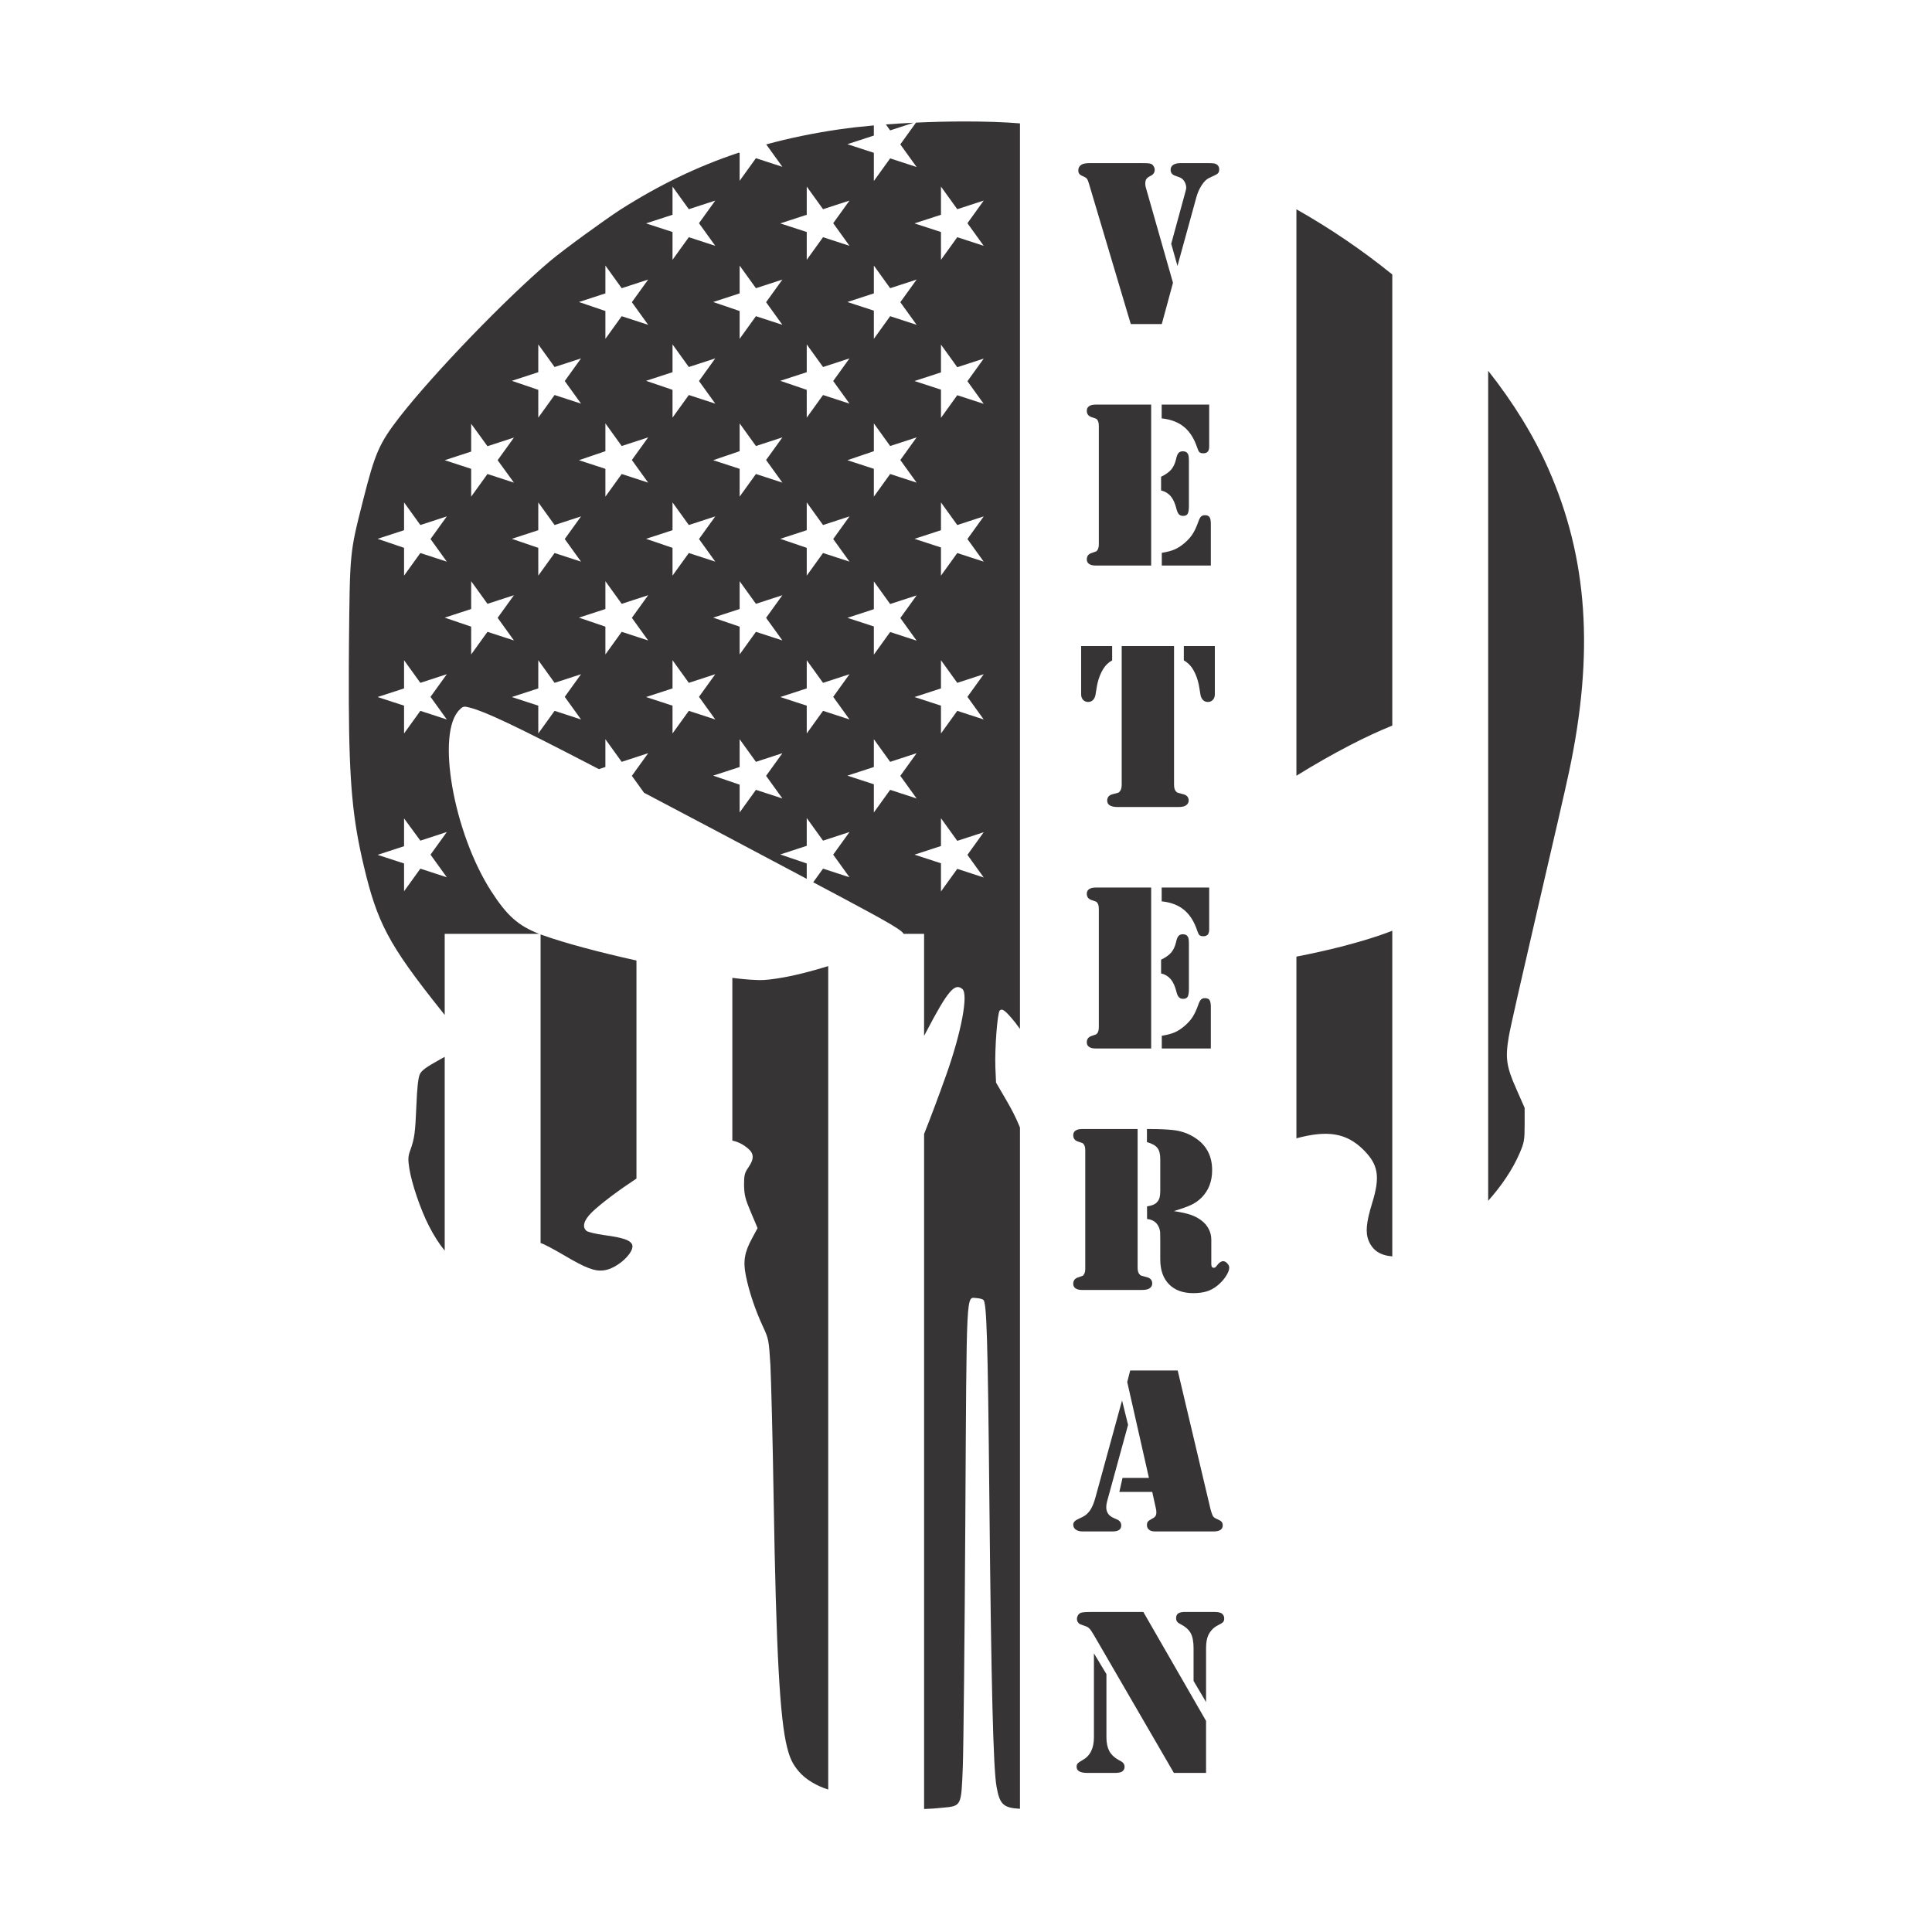
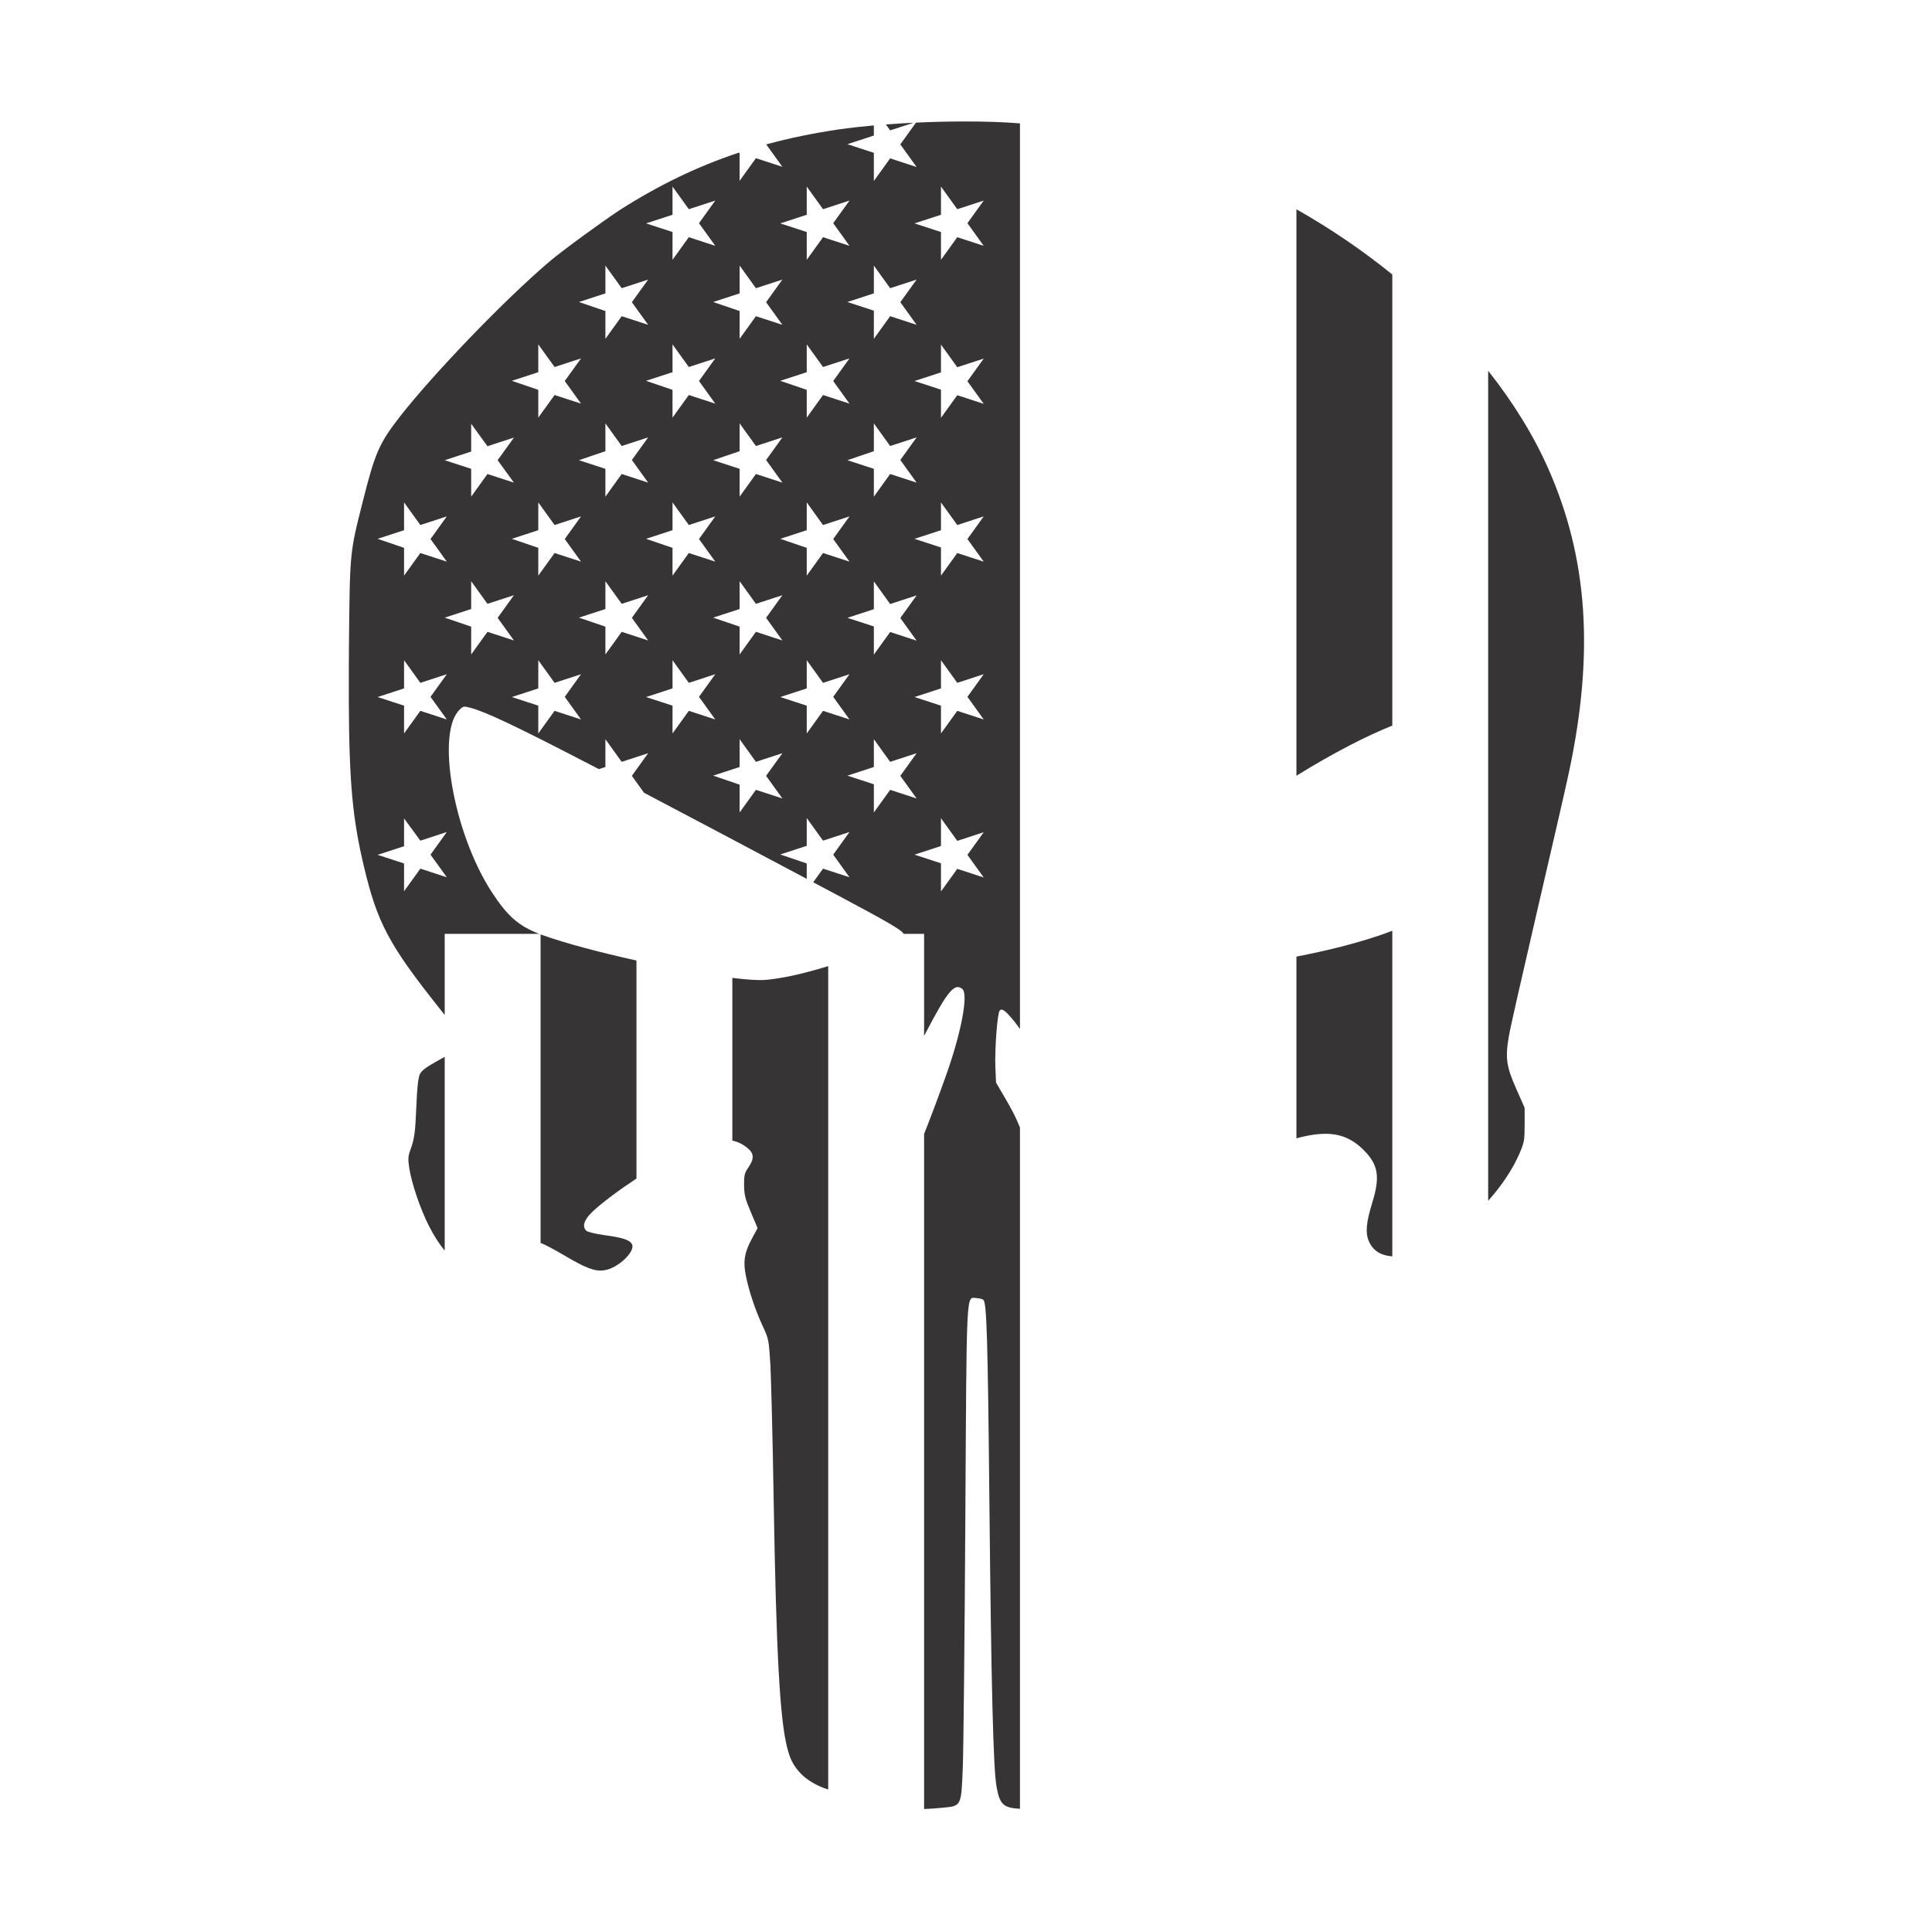
<svg xmlns="http://www.w3.org/2000/svg" xml:space="preserve" width="12in" height="12in" version="1.1" style="shape-rendering:geometricPrecision; text-rendering:geometricPrecision; image-rendering:optimizeQuality; fill-rule:evenodd; clip-rule:evenodd" viewBox="0 0 12000 12000">
  <defs>
    <style type="text/css">  .fil0 {fill:#373435;fill-rule:nonzero}  </style>
  </defs>
  <g id="Layer_x0020_1">
-     <path class="fil0" d="M8052.26 4818.26c128.42,-79.14 221.75,-131.71 332.25,-189.24 88.78,-46.43 177.96,-87.58 263.26,-122.32l0 -2801.7c-183.43,-148.64 -383.35,-285.14 -595.52,-405.11l0 3518.36zm1565.64 -1904.64c-91.75,-208.11 -218.93,-413.83 -374.61,-610.74l0 5155.56c82.41,-92.5 152.07,-194.71 195.15,-295.18 28.49,-66.2 31.33,-82.03 31.33,-177.02l0 -105.04 -51.28 -116.57c-62.65,-141.03 -69.78,-192.85 -46.98,-326.67 8.54,-53.25 89.72,-407.28 178.03,-788.64 88.29,-381.35 178.01,-767.03 196.53,-857.68 156.68,-738.26 115.37,-1325.42 -128.17,-1878.03zm-1565.64 3028.12l0 1128.54c194.96,-52.7 310.06,-32.1 413.43,68.51 95.43,93.54 108.25,168.38 56.97,333.86 -37.03,120.89 -42.72,182.76 -21.36,234.57 25.03,59.44 70.97,89.96 146.47,96.5l0 -2022.65c-25.32,9.83 -52.15,19.57 -80.96,29.43 -148.4,49.7 -314.46,92.29 -514.56,131.24zm-2377.56 -5179.42c-58.31,2.81 -116.17,6.3 -172.46,10.53l26.67 37.02 145.79 -47.54zm0.19 -0.06l-0.19 0.06c2.82,-0.12 5.61,-0.32 8.44,-0.44 -2.75,0.12 -5.5,0.26 -8.25,0.39zm-2317.21 5041.38l0 1917.08c19.95,5.15 81.35,38.35 142.87,74.26 138.14,82.01 195.13,103.61 252.08,94.97 85.46,-11.52 196.54,-118 172.33,-162.61 -14.25,-25.91 -56.97,-40.3 -173.75,-56.12 -51.28,-7.21 -99.71,-18.71 -108.25,-25.92 -28.48,-24.46 -17.08,-66.19 32.76,-115.13 57.11,-55.33 165.82,-136.29 277.46,-209.96l0 -1354.24c-224.68,-49.78 -443.92,-107.53 -585.1,-158.39 -3.58,-1.31 -6.92,-2.65 -10.41,-3.96zm-750.13 868.85c-9.97,21.58 -17.09,84.92 -21.36,195.71 -7.13,168.37 -11.4,202.93 -38.46,277.75 -12.81,34.54 -14.24,54.7 -5.7,109.37 14.24,93.54 69.79,257.6 122.49,359.78 31.29,61.26 63.95,112.08 97.64,152.76l0 -1203.68c-9.6,5.42 -19.41,10.87 -29.28,16.21 -85.45,47.47 -113.94,67.64 -125.33,92.1zm3401.34 -5286.17l101.24 -140.56 -164.36 53.61 -101.24 -140.54 0 175.08 -164.36 53.6 164.36 53.6 0 172.69 101.24 -140.54 164.36 53.6 -101.24 -140.54zm0 981.41l101.24 -140.54 -164.36 53.6 -101.24 -140.54 0 172.7 -164.36 53.59 164.36 53.6 0 175.08 101.24 -140.54 164.36 53.59 -101.24 -140.54zm0 980.21l101.24 -140.54 -164.36 53.6 -101.24 -140.54 0 172.7 -164.36 53.59 164.36 53.6 0 175.08 101.24 -140.54 164.36 53.59 -101.24 -140.54zm0 980.21l101.24 -140.54 -164.36 53.6 -101.24 -140.54 0 175.08 -164.36 53.6 164.36 53.6 0 172.69 101.24 -140.54 164.36 53.6 -101.24 -140.54zm0 981.4l101.24 -140.54 -164.36 53.6 -101.24 -140.54 0 172.7 -164.36 53.59 164.36 53.6 0 175.08 101.24 -140.54 164.36 53.59 -101.24 -140.54zm-315.62 -350.15l-101.24 -140.56 101.24 -140.53 -164.36 53.6 -101.24 -140.54 0 172.69 -164.36 53.6 164.36 53.6 0 175.07 101.24 -140.53 164.36 53.6zm-581.22 -544.31l164.36 53.6 -101.24 -140.54 101.24 -140.54 -164.36 53.6 -101.24 -140.54 0 175.08 -164.36 53.6 164.36 53.6 0 172.69 101.24 -140.54zm-353.72 403.75l101.24 -140.53 -164.36 53.6 -101.24 -140.54 0 172.69 -164.36 53.6 164.36 55.97 0 172.69 101.24 -140.53 164.36 53.6 -101.24 -140.56zm-479.99 -403.75l164.36 53.6 -101.24 -140.54 101.24 -140.54 -164.36 53.6 -101.24 -140.54 0 175.08 -164.36 53.6 164.36 53.6 0 172.69 101.24 -140.54zm-416.86 -490.69l164.36 53.58 -101.24 -140.53 101.24 -140.54 -164.36 53.59 -101.24 -140.54 0 172.69 -164.36 53.6 164.36 55.97 0 172.71 101.24 -140.54zm-353.74 403.75l101.24 -140.54 -164.36 53.6 -101.24 -140.54 0 175.08 -164.36 53.6 164.36 53.6 0 172.69 101.24 -140.54 164.36 53.6 -101.24 -140.54zm-479.98 -403.75l164.36 53.58 -101.24 -140.53 101.24 -140.54 -164.36 53.59 -101.24 -140.54 0 172.69 -164.36 53.6 164.36 55.97 0 172.71 101.24 -140.54zm-353.73 403.75l101.24 -140.54 -164.36 53.6 -101.24 -140.54 0 175.08 -164.36 53.6 164.36 53.6 0 172.69 101.24 -140.54 164.36 53.6 -101.24 -140.54zm0 980.2l101.24 -140.54 -164.36 53.6 -101.24 -138.15 0 172.69 -164.36 53.6 164.36 53.6 0 172.69 101.24 -140.54 164.36 53.6 -101.24 -140.54zm-328.72 -1961.61l164.36 55.99 0 172.69 101.24 -140.54 164.36 53.59 -101.24 -140.54 101.24 -140.54 -164.36 53.6 -101.24 -140.54 0 172.7 -164.36 53.59zm416.86 -488.32l164.36 53.6 0 172.71 101.24 -140.56 164.36 53.59 -101.24 -139.35 101.24 -140.54 -164.36 53.59 -101.24 -139.35 0 172.69 -164.36 53.6zm416.85 -493.08l164.36 55.98 0 172.7 101.24 -140.54 164.36 53.6 -101.24 -140.54 101.24 -140.54 -164.36 53.59 -101.24 -140.54 0 172.69 -164.36 53.6zm416.86 -489.5l164.36 55.97 0 172.69 101.24 -140.54 164.36 53.59 -101.24 -140.54 101.24 -140.54 -164.36 53.6 -101.24 -140.53 0 172.69 -164.36 53.6zm416.86 -488.32l164.36 53.6 0 172.69 101.24 -140.54 164.36 53.6 -101.24 -140.54 101.24 -140.56 -164.36 53.61 -101.24 -140.54 0 175.08 -164.36 53.6zm416.86 488.32l164.36 55.97 0 172.69 101.24 -140.54 164.36 53.59 -101.24 -140.54 101.24 -140.54 -164.36 53.6 -101.24 -140.53 0 172.69 -164.36 53.6zm416.85 -488.32l164.36 53.6 0 172.69 101.24 -140.54 164.36 53.6 -101.24 -140.54 101.24 -140.56 -164.36 53.61 -101.24 -140.54 0 175.08 -164.36 53.6zm-504.99 979.01l101.24 -140.54 -164.36 53.59 -101.24 -140.54 0 172.69 -164.36 53.6 164.36 55.98 0 172.7 101.24 -140.54 164.36 53.6 -101.24 -140.54zm353.74 403.75l-101.24 -140.53 0 172.69 -164.36 55.97 164.36 53.6 0 172.71 101.24 -140.56 164.36 53.59 -101.24 -140.53 101.24 -140.54 -164.36 53.58zm479.97 -403.75l101.24 -140.54 -164.36 53.59 -101.24 -140.54 0 172.69 -164.36 53.6 164.36 55.98 0 172.7 101.24 -140.54 164.36 53.6 -101.24 -140.54zm-1667.43 981.41l101.24 -140.54 -164.36 53.6 -101.24 -140.54 0 172.7 -164.36 53.59 164.36 55.99 0 172.69 101.24 -140.54 164.36 53.59 -101.24 -140.54zm252.5 -435.92l0 172.71 101.24 -140.56 164.36 53.59 -101.24 -140.53 101.24 -140.54 -164.36 53.58 -101.24 -140.53 0 172.69 -164.36 55.97 164.36 53.6zm416.86 490.71l0 172.69 101.24 -140.54 164.36 53.59 -101.24 -140.54 101.24 -140.54 -164.36 53.6 -101.24 -140.54 0 172.7 -164.36 53.59 164.36 55.99zm581.22 434.72l101.24 -140.54 -164.36 53.59 -101.24 -140.54 0 172.69 -164.36 53.6 164.36 55.97 0 172.71 101.24 -140.54 164.36 53.58 -101.24 -140.53zm252.48 -434.72l0 172.69 101.24 -140.54 164.36 53.59 -101.24 -140.54 101.24 -140.54 -164.36 53.6 -101.24 -140.54 0 172.7 -164.36 53.59 164.36 55.99zm581.22 435.9l101.24 -140.53 -164.36 53.6 -101.24 -140.56 0 172.7 -164.36 53.6 164.36 53.6 0 175.07 101.24 -140.53 164.36 53.59 -101.24 -140.54zm0 -981.39l101.24 -140.54 -164.36 53.58 -101.24 -140.53 0 172.69 -164.36 55.97 164.36 53.6 0 172.71 101.24 -140.56 164.36 53.59 -101.24 -140.53zm-164.36 -1035l-164.36 53.6 164.36 53.6 0 175.07 101.24 -140.54 164.36 53.59 -101.24 -140.54 101.24 -140.54 -164.36 53.6 -101.24 -140.53 0 172.69zm907.56 -1055.87l0 5624.64c-10.58,-14.86 -20.79,-28.67 -30.37,-40.87 -59.82,-73.39 -79.75,-89.21 -95.42,-73.39 -14.25,14.39 -31.35,233.13 -27.07,352.58l4.28 94.97 55.54 94.99c43.18,73.78 66.35,118.42 93.04,184.07l0 4231.36c-105.14,-5.43 -126.18,-29.06 -145.75,-138.46 -19.93,-112.25 -32.75,-621.7 -44.15,-1768.65 -9.96,-1020.31 -17.08,-1233.29 -37.03,-1253.44 -5.7,-5.75 -24.21,-10.06 -42.72,-11.51 -65.51,-2.88 -61.24,-86.35 -69.79,1384.41 -4.26,729.61 -11.39,1417.5 -15.67,1529.75 -9.96,246.08 -7.11,240.32 -131.03,251.83 -31.9,3.64 -70.36,6.13 -109.37,7.46l0 -4192.86c36.94,-92.29 89,-230.3 137.87,-367.87 93.98,-264.79 138.14,-500.79 99.68,-532.46 -46.99,-40.29 -91.14,11.51 -223.6,264.79 -4.46,8.48 -9.15,17.37 -13.96,26.37l0 -633.82 -127.57 0c-9.02,-21.85 -93.5,-71.18 -372.61,-220.03 -64.75,-34.43 -127.43,-67.74 -188.53,-100.2l61.04 -84.74 164.36 53.6 -101.24 -140.54 101.24 -140.54 -164.36 53.6 -101.24 -140.54 0 172.71 -164.36 53.6 164.36 55.97 0 95.54c-415.56,-220.74 -746.12,-395.76 -1010.44,-534.65l-75.76 -105.19 101.24 -140.53 -164.36 53.6 -101.24 -140.54 0 172.69 -40.42 13.18c0.17,0.08 0.35,0.18 0.53,0.26 -531.7,-276.72 -704.52,-356.12 -799.47,-381.65 -38.46,-10.07 -44.16,-10.07 -65.52,11.52 -148.12,141.03 -39.88,762.72 196.54,1129.68 97.76,150.92 167.18,212.86 296.83,263.21l-586.57 0 0 503.65c-6.37,-8.06 -12.81,-16.17 -19.31,-24.29 -167.16,-209.47 -267.64,-347.1 -337.28,-479.38 -66.24,-125.8 -104.57,-246.78 -145.53,-420.06 -68.57,-289.07 -91,-508.06 -93.39,-1017.65l0 -212.4c0.18,-44.67 0.45,-91.26 0.81,-139.96 5.7,-585.71 4.28,-572.75 86.88,-899.43 75.48,-299.33 101.11,-356.89 227.87,-520.94 213.64,-273.43 657.99,-733.94 932.87,-967.07 85.46,-71.96 334.69,-253.29 438.67,-320.92 240.61,-153.08 478.52,-268.35 734.32,-353.4l5.89 2 0 172.69 101.24 -140.53 164.36 53.58 -100.32 -139.26c142.56,-38.89 291.5,-69.64 450.37,-93.01 66.39,-9.67 140.18,-17.97 218.06,-24.91l0 63.06 -164.36 53.59 164.36 53.59 0 175.08 101.24 -140.54 164.36 53.59 -101.24 -140.54 97.42 -135.24c101.77,-4.67 204.66,-7.1 302.83,-7.15 126.22,-0.07 244.67,3.8 342.94,11.94zm-1585.75 133.15c3.24,-0.9 6.51,-1.74 9.76,-2.63l-0.11 -0.15c-3.25,0.89 -6.41,1.88 -9.65,2.78zm161.06 5162.8c68.39,-14.07 150.32,-36.09 233.68,-61.58l0 5114.31c-68.99,-21.05 -140.88,-61.64 -185.25,-115.21 -35.61,-43.18 -52.71,-77.71 -69.79,-145.35 -45.58,-177.01 -68.37,-597.22 -84.04,-1549.9 -5.69,-365.53 -15.67,-735.37 -19.93,-824.59 -9.97,-156.86 -9.97,-162.63 -48.43,-244.64 -47,-102.19 -84.03,-212.98 -103.96,-310.85 -18.51,-90.67 -8.56,-146.79 38.44,-233.14l34.2 -63.32 -41.32 -97.86c-35.59,-83.46 -41.29,-107.93 -42.72,-168.37 0,-61.87 2.85,-76.26 27.07,-110.81 35.59,-51.8 35.59,-84.92 -1.43,-116.57 -30.03,-25.81 -61.75,-42.44 -98.35,-49.81l0 -1010.76c85.52,10.61 154.69,15.58 198.04,12.92 35.61,-1.44 109.67,-12.94 163.79,-24.46z" />
-     <path class="fil0" d="M7542.33 10012.2l-183.07 0c-19.04,0 -32.85,3.06 -41.39,9.16 -8.54,6.11 -12.82,15.74 -12.82,28.94 0,8.78 1.94,15.97 5.86,21.58 3.92,5.64 10.98,10.88 21.25,15.75 30.25,15.64 51.37,34.31 63.33,56.03 11.97,21.74 17.94,53.09 17.94,94.11l0 202.85 77.63 131.11 0 -333.96c0,-34.17 4.64,-61.28 13.92,-81.3 13.18,-27.33 32.71,-47.6 58.59,-60.79 17.57,-8.78 28.67,-15.72 33.31,-20.85 4.64,-5.13 6.97,-12.83 6.97,-23.08 0,-10.74 -4.17,-20 -12.44,-27.82 -7.82,-7.79 -24.18,-11.73 -49.08,-11.73zm-576.35 929.34l-21.97 -12.44c-24.91,-14.17 -43.08,-32.22 -54.56,-54.18 -11.47,-21.97 -17.21,-50.06 -17.21,-84.22l0 -392.55 -77.63 -128.89 0 521.44c0,68.34 -23.43,115.46 -70.31,141.33 -15.62,8.78 -25.75,15.75 -30.39,20.88 -4.64,5.12 -6.94,12.07 -6.94,20.88 0,25.37 22.19,38.06 66.62,38.06l169.17 0c24.42,0 40.53,-3.18 48.35,-9.53 9.28,-7.32 13.9,-16.58 13.9,-27.8 0,-14.67 -6.36,-25.64 -19.04,-32.97zm-185.26 -929.34c-36.63,0 -59.09,1.72 -67.39,5.13 -7.32,2.93 -13.17,7.96 -17.58,15.02 -4.39,7.07 -6.58,14.78 -6.58,23.08 0,7.8 2.19,14.91 6.58,21.22 4.42,6.36 10.26,10.75 17.58,13.19l27.83 10.25c10.73,3.41 19.51,8.78 26.35,16.1 6.86,7.33 15.62,20.28 26.39,38.83l497.25 856.81 199.92 0 0 -322.95 -389.6 -676.69 -320.75 0zm129.97 -500.17c35.62,0 53.47,-12.21 53.47,-36.63 0,-17.08 -8.07,-29.29 -24.18,-36.61l-25.63 -11.72c-28.82,-13.18 -43.22,-35.15 -43.22,-65.91 0,-11.7 1.96,-24.39 5.88,-38.07l129.62 -473.1 -37.35 -151.58 -165.5 603.43c-8.8,33.22 -20.04,59.83 -33.71,79.83 -8.78,12.21 -17.94,21.86 -27.46,28.92 -9.52,7.08 -24.29,15.01 -44.31,23.82 -21.48,9.26 -32.22,21 -32.22,35.15 0,13.17 5.25,23.54 15.75,31.11 10.47,7.58 24.78,11.36 42.83,11.36l186.02 0zm245.33 -79.1c-13.67,7.32 -22.46,13.43 -26.36,18.31 -3.92,4.89 -5.85,12.21 -5.85,21.98 0,11.7 4.38,21.11 13.17,28.18 8.79,7.08 20.5,10.63 35.15,10.63l365.44 0c38.09,0 57.11,-12.7 57.11,-38.08 0,-9.26 -2.44,-16.6 -7.32,-21.99 -4.89,-5.35 -13.68,-10.72 -26.36,-16.11 -15.14,-5.83 -24.91,-13.4 -29.29,-22.68 -4.91,-11.72 -9.28,-25.15 -13.18,-40.29l-203.6 -860.5 -295.13 0 -18.3 71.78 134.75 595.39 -164.04 0 -19.78 87.14 204.32 0 23.43 106.19c1.47,6.35 2.19,13.68 2.19,21.99 0,8.78 -1.94,16.08 -5.85,21.96 -3.93,5.86 -10.75,11.24 -20.52,16.11zm-424.03 -1516.68c-2.93,4.41 -5.74,7.22 -8.42,8.44 -2.68,1.21 -12.08,4.52 -28.19,9.89 -19.53,6.35 -29.29,19.51 -29.29,39.54 0,12.2 4.75,21.58 14.28,28.18 9.52,6.6 23.07,9.89 40.65,9.89l370.54 0c21.48,0 36.87,-2.92 46.15,-8.78 12.69,-7.82 19.04,-18.07 19.04,-30.76 0,-21.47 -11.72,-34.91 -35.17,-40.29 -19.04,-4.86 -30.26,-7.92 -33.67,-9.14 -3.43,-1.22 -7.09,-4.28 -11,-9.15 -7.33,-8.3 -10.97,-21.97 -10.97,-41.01l0 -860.5 -344.93 0c-17.58,0 -31.14,3.3 -40.65,9.89 -9.53,6.58 -14.28,16 -14.28,28.21 0,20.01 9.76,33.21 29.29,39.54 16.11,5.37 25.51,8.67 28.19,9.89 2.68,1.21 5.49,4.03 8.42,8.42 5.87,7.8 8.81,20.25 8.81,37.33l0 733.09c0,17.08 -2.93,29.56 -8.81,37.33zm890.53 -69.57c-8.3,-8.78 -16.59,-13.18 -24.89,-13.18 -12.7,0 -25.17,8.3 -37.36,24.9 -4.88,6.35 -8.68,10.63 -11.36,12.81 -2.68,2.21 -5.97,3.32 -9.87,3.32 -10.26,0 -15.39,-7.82 -15.39,-23.44l0 -151.58c0,-23.44 -5.48,-45.64 -16.47,-66.67 -10.98,-20.96 -26.74,-39.04 -47.24,-54.18 -19.53,-14.14 -41.37,-25.39 -65.54,-33.68 -24.17,-8.31 -58.7,-15.88 -103.62,-22.7 49.3,-14.65 86.04,-27.85 110.22,-39.56 24.17,-11.71 45.28,-26.85 63.33,-45.4 42.96,-43.93 64.44,-100.33 64.44,-169.17 0,-83.97 -31.97,-148.67 -95.92,-194.09 -44.44,-31.72 -94.97,-50.28 -151.6,-55.65 -38.09,-3.92 -84.22,-5.86 -138.42,-5.86l-19.04 0 0 81.29c31.25,8.78 52.83,20.76 64.8,35.89 11.97,15.12 17.94,38.07 17.94,68.83l0 194.09c0,21.94 -1.82,38.54 -5.5,49.79 -3.64,11.22 -10.36,21.22 -20.14,30.03 -11.24,9.76 -30.02,16.59 -56.39,20.51l0 78.35c26.37,2.92 46.63,12.94 60.79,30.03 11.22,14.17 18.06,31 20.5,50.54 0.49,4.37 0.74,20.25 0.74,47.6l0 123.01c0,65.92 18.06,117.31 54.2,154.17 36.14,36.85 86.43,55.29 150.86,55.29 31.74,0 59.33,-3.54 82.75,-10.61 23.44,-7.09 45.15,-18.68 65.19,-34.79 21.47,-17.09 39.42,-36.48 53.82,-58.22 14.41,-21.72 21.6,-40.17 21.6,-55.29 0,-8.79 -4.15,-17.57 -12.44,-26.37zm-101.79 -1592.82c0,-20.02 -2.69,-34.06 -8.06,-42.1 -5.39,-8.08 -14.9,-12.11 -28.57,-12.11 -10.25,0 -18.29,2.82 -24.17,8.43 -5.86,5.63 -11.47,16.25 -16.83,31.86 -11.25,31.74 -23.07,57.25 -35.53,76.53 -12.44,19.3 -29.17,37.97 -50.17,56.03 -21,18.07 -41.87,31.48 -62.61,40.26 -20.76,8.79 -47.02,15.64 -78.74,20.53l0 79.08 304.67 0 0 -258.51zm-249.36 -172.1c15.38,18.07 27.21,43.93 35.52,77.63 3.9,16.11 9.03,27.58 15.37,34.41 6.35,6.85 15.13,10.25 26.36,10.25 13.67,0 23.07,-4.4 28.19,-13.17 5.14,-8.8 7.7,-24.65 7.7,-47.63l0 -279c0,-22.46 -1.72,-36.87 -5.13,-43.22 -5.86,-12.18 -16.6,-18.3 -32.22,-18.3 -11.72,0 -20.75,3.54 -27.1,10.62 -6.35,7.09 -11.49,19.89 -15.37,38.44 -6.36,26.85 -16.38,48.33 -30.03,64.44 -13.67,16.11 -34.67,31.02 -62.99,44.67l0 84.96c24.42,5.86 44.31,17.82 59.69,35.89zm-56.03 -483.35c57.13,5.86 103.63,23.68 139.5,53.46 35.89,29.79 63.1,72.98 81.65,129.63 4.42,13.68 9.04,22.71 13.93,27.09 4.87,4.41 12.68,6.59 23.43,6.59 12.69,0 21.97,-3.41 27.83,-10.25 5.86,-6.83 8.79,-17.8 8.79,-32.96l0 -259.25 -295.14 0 0 85.7zm-399.12 818.01c-2.94,4.39 -5.74,7.21 -8.42,8.43 -2.7,1.22 -12.08,4.52 -28.21,9.89 -19.53,6.35 -29.28,19.52 -29.28,39.56 0,12.21 4.75,21.59 14.26,28.18 9.53,6.6 23.09,9.89 40.65,9.89l344.93 0 0 -999.65 -344.93 0c-17.57,0 -31.13,3.32 -40.65,9.89 -9.51,6.6 -14.26,16 -14.26,28.21 0,20.03 9.75,33.21 29.28,39.54 16.13,5.39 25.51,8.68 28.21,9.89 2.68,1.22 5.47,4.03 8.42,8.42 5.86,7.82 8.79,20.26 8.79,37.35l0 733.07c0,17.1 -2.93,29.54 -8.79,37.35zm729.4 -2104l0 -299.51 -192.6 0 0 88.61c22.44,13.18 40.28,30.03 53.44,50.53 21,33.19 35.15,72.48 42.49,117.9l7.32 44.68c2.44,14.17 7.69,25.25 15.75,33.32 8.06,8.04 18.2,12.07 30.39,12.07 12.71,0 23.08,-4.4 31.13,-13.18 8.07,-8.78 12.08,-20.25 12.08,-34.42zm-228.49 700.11c21.99,0 37.6,-2.91 46.88,-8.78 12.68,-7.82 19.04,-18.07 19.04,-30.76 0,-21.47 -11.72,-34.91 -35.17,-40.28 -19.03,-4.87 -30.26,-7.93 -33.67,-9.15 -3.43,-1.22 -7.1,-4.28 -10.99,-9.15 -7.33,-8.29 -11,-21.97 -11,-41.02l0 -860.48 -325.15 0 0 860.48c0,19.04 -3.65,32.72 -10.98,41.02 -3.43,4.87 -6.85,7.93 -10.25,9.15 -3.43,1.22 -14.64,4.28 -33.69,9.15 -23.43,5.37 -35.14,18.81 -35.14,40.28 0,13.18 5.5,23.06 16.47,29.65 10.98,6.59 27.21,9.89 48.69,9.89l374.96 0zm-601.97 -700.11c0,14.17 4.01,25.64 12.08,34.42 8.06,8.78 18.42,13.18 31.12,13.18 12.2,0 22.35,-4.03 30.39,-12.07 8.06,-8.07 13.29,-19.15 15.74,-33.32l7.33 -44.68c7.32,-45.42 21.47,-84.71 42.47,-117.9 12.68,-20.5 30.51,-37.35 53.46,-50.53l0 -88.61 -192.59 0 0 299.51zm101.06 -895.63c-2.94,4.39 -5.74,7.21 -8.42,8.42 -2.7,1.22 -12.08,4.52 -28.21,9.87 -19.53,6.36 -29.28,19.53 -29.28,39.56 0,12.2 4.75,21.59 14.26,28.19 9.53,6.58 23.09,9.87 40.65,9.87l344.93 0 0 -999.63 -344.93 0c-17.57,0 -31.13,3.3 -40.65,9.89 -9.51,6.58 -14.26,15.99 -14.26,28.2 0,20.01 9.75,33.21 29.28,39.54 16.13,5.37 25.51,8.68 28.21,9.89 2.68,1.22 5.47,4.03 8.42,8.42 5.86,7.82 8.79,20.28 8.79,37.35l0 733.07c0,17.09 -2.93,29.56 -8.79,37.36zm667.89 -216.78c-10.25,0 -18.29,2.8 -24.17,8.42 -5.86,5.62 -11.47,16.24 -16.83,31.86 -11.25,31.74 -23.07,57.25 -35.53,76.53 -12.44,19.3 -29.17,37.97 -50.17,56.02 -21,18.07 -41.87,31.5 -62.61,40.29 -20.76,8.79 -47.02,15.63 -78.74,20.5l0 79.08 304.67 0 0 -258.5c0,-20.01 -2.69,-34.06 -8.06,-42.11 -5.39,-8.07 -14.9,-12.08 -28.57,-12.08zm-268.76 -601.25c57.13,5.86 103.63,23.7 139.5,53.46 35.89,29.79 63.1,72.98 81.65,129.61 4.42,13.69 9.04,22.71 13.93,27.11 4.87,4.39 12.68,6.6 23.43,6.6 12.69,0 21.97,-3.42 27.83,-10.26 5.86,-6.82 8.79,-17.82 8.79,-32.96l0 -259.24 -295.14 0 0 85.68zm-3.67 447.46c24.42,5.86 44.31,17.83 59.69,35.87 15.38,18.07 27.21,43.96 35.52,77.63 3.9,16.12 9.03,27.59 15.37,34.42 6.35,6.86 15.13,10.26 26.36,10.26 13.67,0 23.07,-4.39 28.19,-13.18 5.14,-8.79 7.7,-24.65 7.7,-47.6l0 -279.03c0,-22.44 -1.72,-36.85 -5.13,-43.21 -5.86,-12.19 -16.6,-18.31 -32.22,-18.31 -11.72,0 -20.75,3.54 -27.1,10.63 -6.35,7.08 -11.49,19.91 -15.37,38.44 -6.36,26.86 -16.38,48.33 -30.03,64.44 -13.67,16.11 -34.67,31.02 -62.99,44.67l0 84.96zm87.89 -1954.61l24.17 8.79c16.6,5.37 28.79,16.59 36.61,33.68 5.86,13.2 8.31,25.15 7.32,35.89 -0.49,4.39 -3.42,16.36 -8.8,35.89l-84.2 308.31 38.82 137.68 117.89 -428.41c7.82,-27.83 18.93,-52.6 33.33,-74.33 14.39,-21.71 29.4,-36.25 45.04,-43.58l37.35 -17.56c9.75,-4.41 16.47,-9.28 20.14,-14.65 3.65,-5.36 5.5,-12.68 5.5,-21.99 0,-13.65 -5.87,-24.15 -17.58,-31.47 -6.85,-4.39 -21.5,-6.59 -43.94,-6.59l-179.42 0c-19.06,0 -33.94,3.54 -44.68,10.63 -10.74,7.07 -16.11,17.2 -16.11,30.39 0,18.57 9.53,31.02 28.57,37.35zm-594.65 -10.25c-4.89,-5.37 -7.33,-13.42 -7.33,-24.17 0,-14.65 6.59,-26.13 19.78,-34.42 10.25,-6.35 27.08,-9.53 50.53,-9.53l325.89 0c20.5,0 34.54,0.48 42.12,1.47 7.54,0.98 13.78,2.93 18.67,5.86 4.86,3.42 9.01,8.3 12.44,14.64 3.42,6.35 5.12,12.46 5.12,18.3 0,18.07 -8.56,31.02 -25.64,38.82 -12.71,6.35 -21.36,12.82 -26,19.41 -4.64,6.58 -6.94,16 -6.94,28.21 0,7.79 0.72,14.64 2.21,20.48l169.89 596.13 -69.58 256.32 -192.6 0 -260.71 -875.15c-3.93,-13.17 -7.57,-22.07 -10.98,-26.72 -3.43,-4.63 -8.78,-8.65 -16.11,-12.07 -15.64,-6.35 -25.89,-12.21 -30.75,-17.58z" />
+     <path class="fil0" d="M8052.26 4818.26c128.42,-79.14 221.75,-131.71 332.25,-189.24 88.78,-46.43 177.96,-87.58 263.26,-122.32l0 -2801.7c-183.43,-148.64 -383.35,-285.14 -595.52,-405.11l0 3518.36zm1565.64 -1904.64c-91.75,-208.11 -218.93,-413.83 -374.61,-610.74l0 5155.56c82.41,-92.5 152.07,-194.71 195.15,-295.18 28.49,-66.2 31.33,-82.03 31.33,-177.02l0 -105.04 -51.28 -116.57c-62.65,-141.03 -69.78,-192.85 -46.98,-326.67 8.54,-53.25 89.72,-407.28 178.03,-788.64 88.29,-381.35 178.01,-767.03 196.53,-857.68 156.68,-738.26 115.37,-1325.42 -128.17,-1878.03zm-1565.64 3028.12l0 1128.54c194.96,-52.7 310.06,-32.1 413.43,68.51 95.43,93.54 108.25,168.38 56.97,333.86 -37.03,120.89 -42.72,182.76 -21.36,234.57 25.03,59.44 70.97,89.96 146.47,96.5l0 -2022.65c-25.32,9.83 -52.15,19.57 -80.96,29.43 -148.4,49.7 -314.46,92.29 -514.56,131.24zm-2377.56 -5179.42c-58.31,2.81 -116.17,6.3 -172.46,10.53l26.67 37.02 145.79 -47.54zm0.19 -0.06l-0.19 0.06c2.82,-0.12 5.61,-0.32 8.44,-0.44 -2.75,0.12 -5.5,0.26 -8.25,0.39zm-2317.21 5041.38l0 1917.08c19.95,5.15 81.35,38.35 142.87,74.26 138.14,82.01 195.13,103.61 252.08,94.97 85.46,-11.52 196.54,-118 172.33,-162.61 -14.25,-25.91 -56.97,-40.3 -173.75,-56.12 -51.28,-7.21 -99.71,-18.71 -108.25,-25.92 -28.48,-24.46 -17.08,-66.19 32.76,-115.13 57.11,-55.33 165.82,-136.29 277.46,-209.96l0 -1354.24c-224.68,-49.78 -443.92,-107.53 -585.1,-158.39 -3.58,-1.31 -6.92,-2.65 -10.41,-3.96zm-750.13 868.85c-9.97,21.58 -17.09,84.92 -21.36,195.71 -7.13,168.37 -11.4,202.93 -38.46,277.75 -12.81,34.54 -14.24,54.7 -5.7,109.37 14.24,93.54 69.79,257.6 122.49,359.78 31.29,61.26 63.95,112.08 97.64,152.76l0 -1203.68c-9.6,5.42 -19.41,10.87 -29.28,16.21 -85.45,47.47 -113.94,67.64 -125.33,92.1zm3401.34 -5286.17l101.24 -140.56 -164.36 53.61 -101.24 -140.54 0 175.08 -164.36 53.6 164.36 53.6 0 172.69 101.24 -140.54 164.36 53.6 -101.24 -140.54zm0 981.41l101.24 -140.54 -164.36 53.6 -101.24 -140.54 0 172.7 -164.36 53.59 164.36 53.6 0 175.08 101.24 -140.54 164.36 53.59 -101.24 -140.54zm0 980.21l101.24 -140.54 -164.36 53.6 -101.24 -140.54 0 172.7 -164.36 53.59 164.36 53.6 0 175.08 101.24 -140.54 164.36 53.59 -101.24 -140.54zm0 980.21l101.24 -140.54 -164.36 53.6 -101.24 -140.54 0 175.08 -164.36 53.6 164.36 53.6 0 172.69 101.24 -140.54 164.36 53.6 -101.24 -140.54zm0 981.4l101.24 -140.54 -164.36 53.6 -101.24 -140.54 0 172.7 -164.36 53.59 164.36 53.6 0 175.08 101.24 -140.54 164.36 53.59 -101.24 -140.54zm-315.62 -350.15l-101.24 -140.56 101.24 -140.53 -164.36 53.6 -101.24 -140.54 0 172.69 -164.36 53.6 164.36 53.6 0 175.07 101.24 -140.53 164.36 53.6zm-581.22 -544.31l164.36 53.6 -101.24 -140.54 101.24 -140.54 -164.36 53.6 -101.24 -140.54 0 175.08 -164.36 53.6 164.36 53.6 0 172.69 101.24 -140.54zm-353.72 403.75l101.24 -140.53 -164.36 53.6 -101.24 -140.54 0 172.69 -164.36 53.6 164.36 55.97 0 172.69 101.24 -140.53 164.36 53.6 -101.24 -140.56zm-479.99 -403.75l164.36 53.6 -101.24 -140.54 101.24 -140.54 -164.36 53.6 -101.24 -140.54 0 175.08 -164.36 53.6 164.36 53.6 0 172.69 101.24 -140.54zm-416.86 -490.69l164.36 53.58 -101.24 -140.53 101.24 -140.54 -164.36 53.59 -101.24 -140.54 0 172.69 -164.36 53.6 164.36 55.97 0 172.71 101.24 -140.54zm-353.74 403.75l101.24 -140.54 -164.36 53.6 -101.24 -140.54 0 175.08 -164.36 53.6 164.36 53.6 0 172.69 101.24 -140.54 164.36 53.6 -101.24 -140.54zm-479.98 -403.75l164.36 53.58 -101.24 -140.53 101.24 -140.54 -164.36 53.59 -101.24 -140.54 0 172.69 -164.36 53.6 164.36 55.97 0 172.71 101.24 -140.54zm-353.73 403.75l101.24 -140.54 -164.36 53.6 -101.24 -140.54 0 175.08 -164.36 53.6 164.36 53.6 0 172.69 101.24 -140.54 164.36 53.6 -101.24 -140.54zm0 980.2l101.24 -140.54 -164.36 53.6 -101.24 -138.15 0 172.69 -164.36 53.6 164.36 53.6 0 172.69 101.24 -140.54 164.36 53.6 -101.24 -140.54zm-328.72 -1961.61l164.36 55.99 0 172.69 101.24 -140.54 164.36 53.59 -101.24 -140.54 101.24 -140.54 -164.36 53.6 -101.24 -140.54 0 172.7 -164.36 53.59zm416.86 -488.32l164.36 53.6 0 172.71 101.24 -140.56 164.36 53.59 -101.24 -139.35 101.24 -140.54 -164.36 53.59 -101.24 -139.35 0 172.69 -164.36 53.6zm416.85 -493.08l164.36 55.98 0 172.7 101.24 -140.54 164.36 53.6 -101.24 -140.54 101.24 -140.54 -164.36 53.59 -101.24 -140.54 0 172.69 -164.36 53.6zm416.86 -489.5l164.36 55.97 0 172.69 101.24 -140.54 164.36 53.59 -101.24 -140.54 101.24 -140.54 -164.36 53.6 -101.24 -140.53 0 172.69 -164.36 53.6zm416.86 -488.32l164.36 53.6 0 172.69 101.24 -140.54 164.36 53.6 -101.24 -140.54 101.24 -140.56 -164.36 53.61 -101.24 -140.54 0 175.08 -164.36 53.6zm416.86 488.32l164.36 55.97 0 172.69 101.24 -140.54 164.36 53.59 -101.24 -140.54 101.24 -140.54 -164.36 53.6 -101.24 -140.53 0 172.69 -164.36 53.6zm416.85 -488.32l164.36 53.6 0 172.69 101.24 -140.54 164.36 53.6 -101.24 -140.54 101.24 -140.56 -164.36 53.61 -101.24 -140.54 0 175.08 -164.36 53.6zm-504.99 979.01l101.24 -140.54 -164.36 53.59 -101.24 -140.54 0 172.69 -164.36 53.6 164.36 55.98 0 172.7 101.24 -140.54 164.36 53.6 -101.24 -140.54zm353.74 403.75l-101.24 -140.53 0 172.69 -164.36 55.97 164.36 53.6 0 172.71 101.24 -140.56 164.36 53.59 -101.24 -140.53 101.24 -140.54 -164.36 53.58zm479.97 -403.75l101.24 -140.54 -164.36 53.59 -101.24 -140.54 0 172.69 -164.36 53.6 164.36 55.98 0 172.7 101.24 -140.54 164.36 53.6 -101.24 -140.54zm-1667.43 981.41l101.24 -140.54 -164.36 53.6 -101.24 -140.54 0 172.7 -164.36 53.59 164.36 55.99 0 172.69 101.24 -140.54 164.36 53.59 -101.24 -140.54zm252.5 -435.92l0 172.71 101.24 -140.56 164.36 53.59 -101.24 -140.53 101.24 -140.54 -164.36 53.58 -101.24 -140.53 0 172.69 -164.36 55.97 164.36 53.6zm416.86 490.71l0 172.69 101.24 -140.54 164.36 53.59 -101.24 -140.54 101.24 -140.54 -164.36 53.6 -101.24 -140.54 0 172.7 -164.36 53.59 164.36 55.99zm581.22 434.72l101.24 -140.54 -164.36 53.59 -101.24 -140.54 0 172.69 -164.36 53.6 164.36 55.97 0 172.71 101.24 -140.54 164.36 53.58 -101.24 -140.53zm252.48 -434.72l0 172.69 101.24 -140.54 164.36 53.59 -101.24 -140.54 101.24 -140.54 -164.36 53.6 -101.24 -140.54 0 172.7 -164.36 53.59 164.36 55.99zm581.22 435.9l101.24 -140.53 -164.36 53.6 -101.24 -140.56 0 172.7 -164.36 53.6 164.36 53.6 0 175.07 101.24 -140.53 164.36 53.59 -101.24 -140.54zm0 -981.39l101.24 -140.54 -164.36 53.58 -101.24 -140.53 0 172.69 -164.36 55.97 164.36 53.6 0 172.71 101.24 -140.56 164.36 53.59 -101.24 -140.53zm-164.36 -1035l-164.36 53.6 164.36 53.6 0 175.07 101.24 -140.54 164.36 53.59 -101.24 -140.54 101.24 -140.54 -164.36 53.6 -101.24 -140.53 0 172.69zm907.56 -1055.87l0 5624.64c-10.58,-14.86 -20.79,-28.67 -30.37,-40.87 -59.82,-73.39 -79.75,-89.21 -95.42,-73.39 -14.25,14.39 -31.35,233.13 -27.07,352.58l4.28 94.97 55.54 94.99c43.18,73.78 66.35,118.42 93.04,184.07l0 4231.36c-105.14,-5.43 -126.18,-29.06 -145.75,-138.46 -19.93,-112.25 -32.75,-621.7 -44.15,-1768.65 -9.96,-1020.31 -17.08,-1233.29 -37.03,-1253.44 -5.7,-5.75 -24.21,-10.06 -42.72,-11.51 -65.51,-2.88 -61.24,-86.35 -69.79,1384.41 -4.26,729.61 -11.39,1417.5 -15.67,1529.75 -9.96,246.08 -7.11,240.32 -131.03,251.83 -31.9,3.64 -70.36,6.13 -109.37,7.46l0 -4192.86c36.94,-92.29 89,-230.3 137.87,-367.87 93.98,-264.79 138.14,-500.79 99.68,-532.46 -46.99,-40.29 -91.14,11.51 -223.6,264.79 -4.46,8.48 -9.15,17.37 -13.96,26.37l0 -633.82 -127.57 0c-9.02,-21.85 -93.5,-71.18 -372.61,-220.03 -64.75,-34.43 -127.43,-67.74 -188.53,-100.2l61.04 -84.74 164.36 53.6 -101.24 -140.54 101.24 -140.54 -164.36 53.6 -101.24 -140.54 0 172.71 -164.36 53.6 164.36 55.97 0 95.54c-415.56,-220.74 -746.12,-395.76 -1010.44,-534.65l-75.76 -105.19 101.24 -140.53 -164.36 53.6 -101.24 -140.54 0 172.69 -40.42 13.18c0.17,0.08 0.35,0.18 0.53,0.26 -531.7,-276.72 -704.52,-356.12 -799.47,-381.65 -38.46,-10.07 -44.16,-10.07 -65.52,11.52 -148.12,141.03 -39.88,762.72 196.54,1129.68 97.76,150.92 167.18,212.86 296.83,263.21l-586.57 0 0 503.65c-6.37,-8.06 -12.81,-16.17 -19.31,-24.29 -167.16,-209.47 -267.64,-347.1 -337.28,-479.38 -66.24,-125.8 -104.57,-246.78 -145.53,-420.06 -68.57,-289.07 -91,-508.06 -93.39,-1017.65l0 -212.4c0.18,-44.67 0.45,-91.26 0.81,-139.96 5.7,-585.71 4.28,-572.75 86.88,-899.43 75.48,-299.33 101.11,-356.89 227.87,-520.94 213.64,-273.43 657.99,-733.94 932.87,-967.07 85.46,-71.96 334.69,-253.29 438.67,-320.92 240.61,-153.08 478.52,-268.35 734.32,-353.4l5.89 2 0 172.69 101.24 -140.53 164.36 53.58 -100.32 -139.26c142.56,-38.89 291.5,-69.64 450.37,-93.01 66.39,-9.67 140.18,-17.97 218.06,-24.91l0 63.06 -164.36 53.59 164.36 53.59 0 175.08 101.24 -140.54 164.36 53.59 -101.24 -140.54 97.42 -135.24c101.77,-4.67 204.66,-7.1 302.83,-7.15 126.22,-0.07 244.67,3.8 342.94,11.94zm-1585.75 133.15c3.24,-0.9 6.51,-1.74 9.76,-2.63l-0.11 -0.15zm161.06 5162.8c68.39,-14.07 150.32,-36.09 233.68,-61.58l0 5114.31c-68.99,-21.05 -140.88,-61.64 -185.25,-115.21 -35.61,-43.18 -52.71,-77.71 -69.79,-145.35 -45.58,-177.01 -68.37,-597.22 -84.04,-1549.9 -5.69,-365.53 -15.67,-735.37 -19.93,-824.59 -9.97,-156.86 -9.97,-162.63 -48.43,-244.64 -47,-102.19 -84.03,-212.98 -103.96,-310.85 -18.51,-90.67 -8.56,-146.79 38.44,-233.14l34.2 -63.32 -41.32 -97.86c-35.59,-83.46 -41.29,-107.93 -42.72,-168.37 0,-61.87 2.85,-76.26 27.07,-110.81 35.59,-51.8 35.59,-84.92 -1.43,-116.57 -30.03,-25.81 -61.75,-42.44 -98.35,-49.81l0 -1010.76c85.52,10.61 154.69,15.58 198.04,12.92 35.61,-1.44 109.67,-12.94 163.79,-24.46z" />
  </g>
</svg>